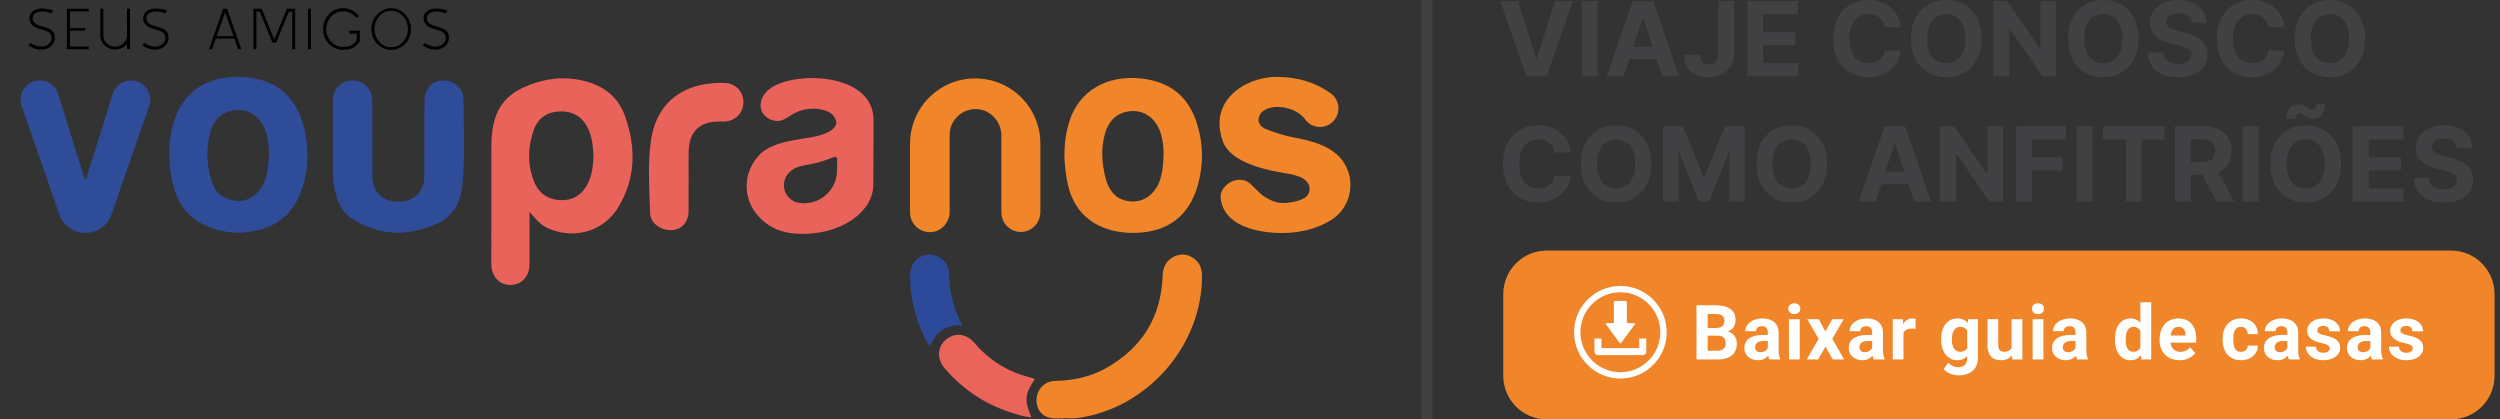
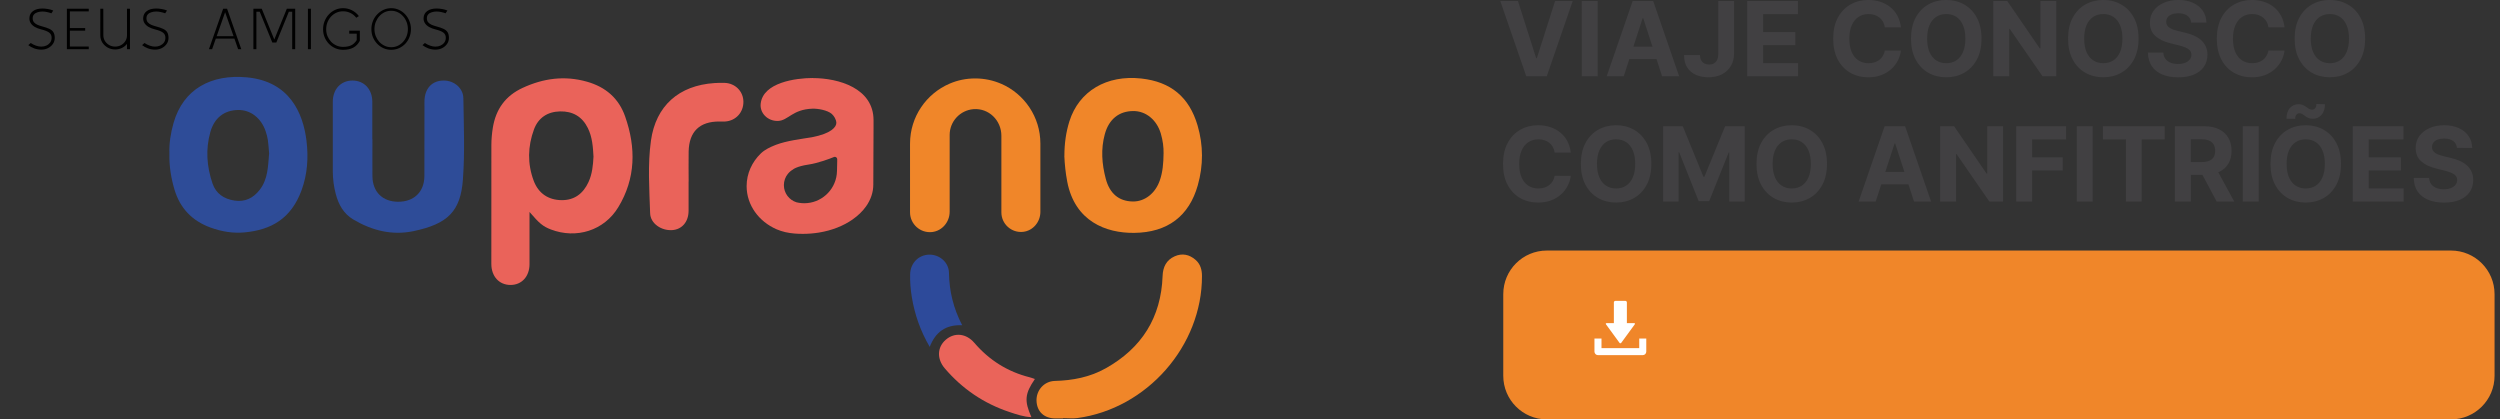
<svg xmlns="http://www.w3.org/2000/svg" version="1.1" x="0px" y="0px" width="459px" height="77px" viewBox="0 0 459 77" enable-background="new 0 0 459 77" xml:space="preserve">
  <rect x="0" y="0" width="459" height="77" fill="#333333" stroke="none" />
  <g id="Layer_1">
    <path fill="#414042" d="M278.697,0.182l3.34,10.499h0.128l3.347-10.499h3.239L283.986,14h-3.764l-4.771-13.818H278.697z    M293.335,0.182V14h-2.921V0.182H293.335z M298.121,14h-3.131l4.77-13.818h3.766L308.289,14h-3.131l-3.461-10.661h-0.108   L298.121,14z M297.925,8.568h7.396v2.281h-7.396V8.568z M315.484,0.182h2.888v9.635c0,0.891-0.2,1.664-0.601,2.321   c-0.396,0.657-0.946,1.163-1.652,1.518s-1.527,0.533-2.463,0.533c-0.832,0-1.588-0.146-2.268-0.438   c-0.675-0.297-1.209-0.747-1.605-1.35c-0.396-0.607-0.592-1.37-0.588-2.287h2.908c0.01,0.364,0.084,0.677,0.224,0.938   c0.144,0.256,0.34,0.454,0.587,0.593c0.252,0.135,0.549,0.203,0.891,0.203c0.359,0,0.663-0.077,0.91-0.229   c0.252-0.157,0.444-0.387,0.574-0.688s0.195-0.672,0.195-1.113V0.182z M320.788,14V0.182h9.312V2.59h-6.391v3.293h5.911v2.409   h-5.911v3.299h6.417V14H320.788z M349.011,5.02h-2.954c-0.055-0.382-0.164-0.722-0.332-1.019c-0.166-0.301-0.379-0.558-0.641-0.769   c-0.26-0.211-0.563-0.373-0.904-0.486c-0.337-0.112-0.703-0.168-1.099-0.168c-0.716,0-1.339,0.178-1.869,0.533   c-0.53,0.351-0.942,0.864-1.235,1.539c-0.293,0.67-0.438,1.484-0.438,2.442c0,0.985,0.146,1.813,0.438,2.483   c0.297,0.67,0.711,1.176,1.241,1.518c0.531,0.342,1.146,0.513,1.843,0.513c0.392,0,0.754-0.052,1.086-0.155   c0.338-0.104,0.637-0.254,0.897-0.452c0.261-0.203,0.478-0.448,0.647-0.735c0.176-0.288,0.298-0.616,0.365-0.985l2.954,0.014   c-0.075,0.634-0.267,1.246-0.573,1.835c-0.302,0.585-0.709,1.109-1.221,1.572c-0.509,0.459-1.115,0.823-1.822,1.093   c-0.701,0.265-1.496,0.398-2.381,0.398c-1.232,0-2.334-0.279-3.307-0.836c-0.967-0.558-1.732-1.365-2.294-2.422   c-0.558-1.057-0.837-2.337-0.837-3.839c0-1.507,0.283-2.789,0.85-3.846c0.567-1.057,1.336-1.862,2.309-2.416   c0.972-0.558,2.064-0.837,3.279-0.837c0.801,0,1.543,0.113,2.227,0.337c0.688,0.225,1.297,0.553,1.828,0.985   c0.531,0.427,0.963,0.951,1.296,1.572C348.701,3.508,348.917,4.219,349.011,5.02z M363.805,7.091c0,1.507-0.285,2.789-0.856,3.846   c-0.567,1.057-1.341,1.864-2.321,2.422c-0.977,0.553-2.074,0.83-3.293,0.83c-1.229,0-2.33-0.279-3.307-0.836   c-0.976-0.558-1.748-1.365-2.313-2.422c-0.567-1.057-0.851-2.337-0.851-3.839c0-1.507,0.283-2.789,0.851-3.846   c0.565-1.057,1.338-1.862,2.313-2.416c0.977-0.558,2.078-0.837,3.307-0.837c1.219,0,2.316,0.279,3.293,0.837   c0.98,0.553,1.754,1.358,2.321,2.416C363.52,4.302,363.805,5.584,363.805,7.091z M360.842,7.091c0-0.976-0.146-1.799-0.438-2.469   c-0.288-0.67-0.695-1.179-1.221-1.525c-0.527-0.347-1.144-0.52-1.85-0.52s-1.323,0.173-1.85,0.52   c-0.525,0.346-0.935,0.854-1.228,1.525c-0.288,0.67-0.432,1.493-0.432,2.469s0.144,1.799,0.432,2.47   c0.293,0.67,0.702,1.178,1.228,1.524c0.526,0.347,1.144,0.52,1.85,0.52s1.322-0.173,1.85-0.52c0.525-0.346,0.933-0.854,1.221-1.524   C360.695,8.89,360.842,8.067,360.842,7.091z M377.525,0.182V14h-2.522l-6.012-8.697h-0.101V14h-2.922V0.182h2.563l5.965,8.69h0.121   v-8.69H377.525z M392.639,7.091c0,1.507-0.285,2.789-0.856,3.846c-0.567,1.057-1.341,1.864-2.322,2.422   c-0.976,0.553-2.073,0.83-3.292,0.83c-1.229,0-2.33-0.279-3.307-0.836c-0.976-0.558-1.747-1.365-2.314-2.422   c-0.566-1.057-0.85-2.337-0.85-3.839c0-1.507,0.283-2.789,0.85-3.846c0.567-1.057,1.339-1.862,2.314-2.416   c0.977-0.558,2.078-0.837,3.307-0.837c1.219,0,2.316,0.279,3.292,0.837c0.981,0.553,1.755,1.358,2.322,2.416   C392.354,4.302,392.639,5.584,392.639,7.091z M389.676,7.091c0-0.976-0.146-1.799-0.438-2.469c-0.288-0.67-0.695-1.179-1.221-1.525   c-0.527-0.347-1.144-0.52-1.85-0.52s-1.322,0.173-1.85,0.52c-0.525,0.346-0.935,0.854-1.228,1.525   c-0.288,0.67-0.432,1.493-0.432,2.469s0.144,1.799,0.432,2.47c0.293,0.67,0.702,1.178,1.228,1.524   c0.527,0.347,1.144,0.52,1.85,0.52s1.322-0.173,1.85-0.52c0.525-0.346,0.933-0.854,1.221-1.524   C389.529,8.89,389.676,8.067,389.676,7.091z M402.299,4.156c-0.054-0.544-0.285-0.967-0.695-1.269   c-0.41-0.301-0.965-0.452-1.666-0.452c-0.478,0-0.879,0.067-1.209,0.202c-0.328,0.13-0.58,0.313-0.754,0.546   c-0.172,0.234-0.258,0.5-0.258,0.796c-0.009,0.248,0.043,0.463,0.156,0.648c0.116,0.184,0.275,0.344,0.479,0.479   c0.203,0.13,0.437,0.245,0.701,0.344c0.266,0.095,0.549,0.176,0.85,0.243l1.242,0.297c0.604,0.135,1.156,0.315,1.66,0.54   c0.504,0.225,0.94,0.501,1.31,0.83c0.368,0.328,0.653,0.715,0.856,1.161c0.206,0.445,0.313,0.956,0.317,1.531   c-0.005,0.846-0.222,1.579-0.647,2.2c-0.424,0.616-1.035,1.095-1.836,1.437c-0.796,0.337-1.757,0.506-2.881,0.506   c-1.115,0-2.087-0.171-2.915-0.513c-0.823-0.342-1.467-0.848-1.93-1.518c-0.459-0.675-0.699-1.509-0.722-2.503h2.826   c0.032,0.463,0.164,0.85,0.398,1.161c0.238,0.306,0.557,0.537,0.952,0.695c0.399,0.153,0.852,0.229,1.356,0.229   c0.494,0,0.924-0.072,1.289-0.216c0.367-0.144,0.653-0.344,0.856-0.6c0.202-0.256,0.303-0.551,0.303-0.884   c0-0.311-0.092-0.571-0.276-0.783c-0.18-0.211-0.445-0.392-0.797-0.54c-0.346-0.148-0.771-0.283-1.274-0.405l-1.505-0.378   c-1.166-0.283-2.084-0.726-2.76-1.329c-0.675-0.603-1.01-1.415-1.004-2.436c-0.006-0.837,0.217-1.568,0.668-2.193   c0.453-0.625,1.076-1.113,1.868-1.464c0.791-0.351,1.691-0.526,2.698-0.526c1.025,0,1.921,0.176,2.686,0.526   c0.77,0.351,1.367,0.839,1.795,1.464c0.428,0.625,0.647,1.349,0.662,2.172H402.299z M419.445,5.02h-2.955   c-0.055-0.382-0.165-0.722-0.331-1.019c-0.166-0.301-0.38-0.558-0.642-0.769c-0.261-0.211-0.562-0.373-0.903-0.486   c-0.337-0.112-0.704-0.168-1.101-0.168c-0.715,0-1.338,0.178-1.869,0.533c-0.53,0.351-0.941,0.864-1.234,1.539   c-0.292,0.67-0.438,1.484-0.438,2.442c0,0.985,0.146,1.813,0.438,2.483c0.297,0.67,0.711,1.176,1.242,1.518   s1.145,0.513,1.842,0.513c0.391,0,0.753-0.052,1.086-0.155c0.338-0.104,0.637-0.254,0.898-0.452   c0.26-0.203,0.476-0.448,0.646-0.735c0.176-0.288,0.297-0.616,0.365-0.985l2.955,0.014c-0.077,0.634-0.269,1.246-0.574,1.835   c-0.301,0.585-0.708,1.109-1.221,1.572c-0.508,0.459-1.115,0.823-1.822,1.093c-0.701,0.265-1.495,0.398-2.381,0.398   c-1.233,0-2.336-0.279-3.307-0.836c-0.968-0.558-1.731-1.365-2.293-2.422c-0.559-1.057-0.838-2.337-0.838-3.839   c0-1.507,0.283-2.789,0.85-3.846c0.567-1.057,1.336-1.862,2.309-2.416c0.971-0.558,2.064-0.837,3.279-0.837   c0.8,0,1.542,0.113,2.226,0.337c0.688,0.225,1.298,0.553,1.829,0.985c0.53,0.427,0.962,0.951,1.295,1.572   C419.134,3.508,419.35,4.219,419.445,5.02z M434.238,7.091c0,1.507-0.286,2.789-0.857,3.846c-0.566,1.057-1.34,1.864-2.321,2.422   c-0.976,0.553-2.073,0.83-3.293,0.83c-1.227,0-2.33-0.279-3.306-0.836c-0.976-0.558-1.747-1.365-2.313-2.422   c-0.567-1.057-0.851-2.337-0.851-3.839c0-1.507,0.283-2.789,0.851-3.846c0.566-1.057,1.338-1.862,2.313-2.416   c0.976-0.558,2.079-0.837,3.306-0.837c1.22,0,2.317,0.279,3.293,0.837c0.981,0.553,1.755,1.358,2.321,2.416   C433.952,4.302,434.238,5.584,434.238,7.091z M431.276,7.091c0-0.976-0.146-1.799-0.439-2.469c-0.287-0.67-0.695-1.179-1.221-1.525   c-0.526-0.347-1.143-0.52-1.85-0.52c-0.706,0-1.321,0.173-1.848,0.52c-0.527,0.346-0.936,0.854-1.228,1.525   c-0.288,0.67-0.433,1.493-0.433,2.469s0.145,1.799,0.433,2.47c0.292,0.67,0.7,1.178,1.228,1.524c0.526,0.347,1.142,0.52,1.848,0.52   c0.707,0,1.323-0.173,1.85-0.52c0.525-0.346,0.934-0.854,1.221-1.524C431.13,8.89,431.276,8.067,431.276,7.091z M288.393,28.02   h-2.955c-0.054-0.382-0.164-0.722-0.33-1.019c-0.166-0.301-0.381-0.558-0.642-0.769s-0.562-0.373-0.903-0.486   c-0.338-0.112-0.705-0.168-1.101-0.168c-0.715,0-1.338,0.178-1.869,0.533c-0.53,0.351-0.942,0.863-1.233,1.538   c-0.293,0.67-0.439,1.484-0.439,2.442c0,0.985,0.146,1.813,0.439,2.483c0.297,0.67,0.709,1.176,1.24,1.518s1.146,0.513,1.842,0.513   c0.392,0,0.754-0.052,1.086-0.155c0.339-0.104,0.638-0.254,0.898-0.452c0.262-0.203,0.477-0.448,0.648-0.735   c0.175-0.288,0.296-0.616,0.363-0.985l2.955,0.014c-0.076,0.634-0.268,1.246-0.572,1.835c-0.303,0.585-0.709,1.109-1.223,1.572   c-0.508,0.459-1.115,0.823-1.82,1.093c-0.702,0.265-1.496,0.398-2.383,0.398c-1.232,0-2.334-0.279-3.306-0.836   c-0.967-0.558-1.731-1.365-2.294-2.422c-0.559-1.057-0.837-2.337-0.837-3.839c0-1.507,0.283-2.789,0.851-3.846   c0.566-1.057,1.336-1.862,2.308-2.416c0.971-0.558,2.063-0.837,3.278-0.837c0.801,0,1.543,0.113,2.227,0.337   c0.689,0.225,1.298,0.553,1.829,0.985c0.53,0.427,0.963,0.951,1.295,1.572C288.083,26.508,288.299,27.219,288.393,28.02z    M303.186,30.091c0,1.507-0.285,2.789-0.856,3.846c-0.565,1.057-1.34,1.864-2.321,2.422c-0.976,0.553-2.072,0.83-3.292,0.83   c-1.228,0-2.33-0.279-3.306-0.836c-0.977-0.558-1.748-1.365-2.314-2.422s-0.851-2.337-0.851-3.839c0-1.507,0.284-2.789,0.851-3.846   s1.338-1.862,2.314-2.416c0.976-0.558,2.078-0.837,3.306-0.837c1.22,0,2.316,0.279,3.292,0.837   c0.981,0.553,1.756,1.358,2.321,2.416C302.9,27.302,303.186,28.584,303.186,30.091z M300.225,30.091   c0-0.976-0.146-1.799-0.438-2.469c-0.288-0.67-0.695-1.179-1.222-1.525c-0.526-0.347-1.143-0.52-1.849-0.52   s-1.323,0.173-1.849,0.52c-0.526,0.346-0.936,0.854-1.229,1.525c-0.287,0.67-0.432,1.493-0.432,2.469s0.145,1.799,0.432,2.47   c0.293,0.67,0.702,1.178,1.229,1.524c0.525,0.347,1.143,0.52,1.849,0.52s1.322-0.173,1.849-0.52   c0.526-0.346,0.934-0.854,1.222-1.524C300.078,31.89,300.225,31.067,300.225,30.091z M305.35,23.182h3.604l3.806,9.284h0.162   l3.806-9.284h3.603V37h-2.834v-8.994h-0.114l-3.576,8.927h-1.93l-3.576-8.96h-0.115V37h-2.834V23.182z M335.434,30.091   c0,1.507-0.285,2.789-0.856,3.846c-0.566,1.057-1.341,1.864-2.321,2.422c-0.977,0.553-2.072,0.83-3.292,0.83   c-1.228,0-2.33-0.279-3.306-0.836c-0.977-0.558-1.748-1.365-2.315-2.422c-0.565-1.057-0.85-2.337-0.85-3.839   c0-1.507,0.284-2.789,0.85-3.846c0.567-1.057,1.339-1.862,2.315-2.416c0.976-0.558,2.078-0.837,3.306-0.837   c1.22,0,2.315,0.279,3.292,0.837c0.98,0.553,1.755,1.358,2.321,2.416C335.148,27.302,335.434,28.584,335.434,30.091z    M332.473,30.091c0-0.976-0.146-1.799-0.438-2.469c-0.288-0.67-0.695-1.179-1.222-1.525c-0.526-0.347-1.143-0.52-1.849-0.52   s-1.323,0.173-1.849,0.52c-0.526,0.346-0.936,0.854-1.229,1.525c-0.287,0.67-0.432,1.493-0.432,2.469s0.145,1.799,0.432,2.47   c0.293,0.67,0.702,1.178,1.229,1.524c0.525,0.347,1.143,0.52,1.849,0.52s1.322-0.173,1.849-0.52   c0.526-0.346,0.934-0.854,1.222-1.524C332.326,31.89,332.473,31.067,332.473,30.091z M344.378,37h-3.131l4.771-13.818h3.765   L354.546,37h-3.131l-3.461-10.661h-0.108L344.378,37z M344.182,31.568h7.396v2.281h-7.396V31.568z M367.768,23.182V37h-2.524   l-6.011-8.697h-0.103V37h-2.921V23.182h2.564l5.963,8.69h0.123v-8.69H367.768z M370.18,37V23.182h9.15v2.409h-6.229v3.292h5.621   v2.409h-5.621V37H370.18z M384.216,23.182V37h-2.921V23.182H384.216z M386.094,25.591v-2.409h11.348v2.409h-4.229V37h-2.888V25.591   H386.094z M399.311,37V23.182h5.453c1.043,0,1.934,0.187,2.672,0.56c0.741,0.369,1.307,0.893,1.692,1.572   c0.392,0.675,0.587,1.469,0.587,2.382c0,0.917-0.197,1.707-0.593,2.368c-0.396,0.657-0.97,1.161-1.722,1.511   c-0.746,0.351-1.65,0.526-2.711,0.526h-3.65v-2.348h3.178c0.557,0,1.021-0.076,1.389-0.229c0.369-0.153,0.645-0.382,0.824-0.688   c0.185-0.306,0.276-0.686,0.276-1.14c0-0.459-0.092-0.846-0.276-1.161c-0.18-0.315-0.457-0.553-0.83-0.715   c-0.369-0.167-0.834-0.25-1.396-0.25h-1.971V37H399.311z M406.773,30.711L410.208,37h-3.226l-3.359-6.289H406.773z M414.702,23.182   V37h-2.923V23.182H414.702z M429.803,30.091c0,1.507-0.285,2.789-0.855,3.846c-0.567,1.057-1.341,1.864-2.321,2.422   c-0.977,0.553-2.074,0.83-3.293,0.83c-1.228,0-2.33-0.279-3.306-0.836c-0.977-0.558-1.748-1.365-2.314-2.422   s-0.852-2.337-0.852-3.839c0-1.507,0.285-2.789,0.852-3.846s1.338-1.862,2.314-2.416c0.976-0.558,2.078-0.837,3.306-0.837   c1.219,0,2.316,0.279,3.293,0.837c0.98,0.553,1.754,1.358,2.321,2.416C429.518,27.302,429.803,28.584,429.803,30.091z    M426.841,30.091c0-0.976-0.146-1.799-0.438-2.469c-0.288-0.67-0.695-1.179-1.222-1.525c-0.526-0.347-1.143-0.52-1.849-0.52   s-1.323,0.173-1.849,0.52c-0.526,0.346-0.936,0.854-1.229,1.525c-0.288,0.67-0.432,1.493-0.432,2.469s0.144,1.799,0.432,2.47   c0.293,0.67,0.702,1.178,1.229,1.524c0.525,0.347,1.143,0.52,1.849,0.52s1.322-0.173,1.849-0.52   c0.526-0.346,0.934-0.854,1.222-1.524C426.695,31.89,426.841,31.067,426.841,30.091z M421.396,21.819l-1.591-0.02   c0-0.859,0.211-1.519,0.633-1.977c0.424-0.459,0.943-0.69,1.56-0.695c0.314,0,0.585,0.052,0.81,0.155   c0.226,0.099,0.43,0.216,0.614,0.351s0.359,0.254,0.526,0.357c0.166,0.099,0.346,0.148,0.54,0.148   c0.261-0.004,0.458-0.101,0.593-0.29c0.14-0.193,0.21-0.445,0.21-0.756l1.572,0.047c-0.01,0.85-0.226,1.507-0.648,1.97   c-0.423,0.459-0.939,0.69-1.552,0.695c-0.333,0.005-0.614-0.045-0.843-0.148c-0.226-0.104-0.424-0.221-0.595-0.351   c-0.171-0.135-0.337-0.254-0.499-0.358c-0.161-0.103-0.344-0.155-0.547-0.155c-0.233,0-0.423,0.092-0.566,0.276   C421.468,21.254,421.396,21.504,421.396,21.819z M431.968,37V23.182h9.312v2.409h-6.391v3.292h5.911v2.409h-5.911v3.299h6.417V37   H431.968z M451.097,27.156c-0.053-0.544-0.285-0.967-0.693-1.269c-0.41-0.301-0.965-0.452-1.667-0.452   c-0.478,0-0.879,0.067-1.208,0.202c-0.328,0.13-0.58,0.313-0.755,0.546c-0.172,0.234-0.258,0.5-0.258,0.796   c-0.009,0.248,0.043,0.463,0.155,0.648c0.117,0.184,0.277,0.344,0.479,0.479c0.202,0.13,0.437,0.245,0.701,0.344   c0.266,0.095,0.55,0.176,0.851,0.243l1.242,0.297c0.602,0.135,1.155,0.315,1.66,0.54c0.503,0.225,0.939,0.501,1.308,0.83   c0.369,0.329,0.655,0.715,0.856,1.161c0.207,0.445,0.313,0.956,0.317,1.531c-0.004,0.846-0.22,1.579-0.646,2.2   c-0.424,0.616-1.035,1.095-1.835,1.437c-0.798,0.337-1.758,0.506-2.883,0.506c-1.114,0-2.087-0.171-2.914-0.513   c-0.822-0.342-1.467-0.848-1.93-1.518c-0.459-0.675-0.699-1.509-0.722-2.503h2.827c0.031,0.463,0.164,0.85,0.397,1.161   c0.239,0.306,0.556,0.537,0.952,0.695c0.4,0.153,0.852,0.229,1.356,0.229c0.494,0,0.924-0.072,1.287-0.216   c0.369-0.144,0.655-0.344,0.857-0.6c0.203-0.256,0.304-0.551,0.304-0.884c0-0.311-0.092-0.571-0.276-0.783   c-0.181-0.211-0.445-0.392-0.796-0.54c-0.347-0.148-0.771-0.283-1.275-0.405l-1.505-0.378c-1.165-0.283-2.085-0.726-2.759-1.329   c-0.676-0.603-1.011-1.415-1.007-2.436c-0.004-0.837,0.22-1.568,0.669-2.193c0.454-0.625,1.077-1.113,1.868-1.464   c0.792-0.351,1.692-0.526,2.699-0.526c1.026,0,1.921,0.176,2.687,0.526c0.769,0.351,1.366,0.839,1.794,1.464   c0.428,0.625,0.647,1.349,0.662,2.172H451.097z" />
-     <rect x="261" fill="#414042" width="2" height="77" />
    <path fill="#F08629" d="M284,46h166c4.418,0,8,3.582,8,8v15c0,4.418-3.582,8-8,8H284c-4.418,0-8-3.582-8-8V54   C276,49.582,279.582,46,284,46z" />
-     <path fill="#FFFFFF" d="M315.375,61.632h-2.557l-0.014-1.408h2.146c0.379,0,0.688-0.048,0.93-0.144   c0.242-0.1,0.422-0.244,0.54-0.431c0.123-0.191,0.185-0.424,0.185-0.697c0-0.31-0.06-0.561-0.178-0.752   c-0.113-0.191-0.294-0.331-0.539-0.417c-0.242-0.086-0.555-0.13-0.938-0.13h-1.422V66h-2.051v-9.953h3.473   c0.578,0,1.096,0.055,1.552,0.164c0.46,0.109,0.851,0.275,1.169,0.499c0.319,0.224,0.563,0.506,0.73,0.848   c0.17,0.337,0.254,0.738,0.254,1.203c0,0.41-0.094,0.788-0.28,1.135c-0.183,0.347-0.472,0.629-0.868,0.848   c-0.392,0.219-0.904,0.339-1.537,0.362L315.375,61.632z M315.286,66h-3.028l0.801-1.6h2.228c0.36,0,0.653-0.057,0.882-0.171   c0.229-0.118,0.396-0.278,0.506-0.479s0.164-0.431,0.164-0.69c0-0.291-0.05-0.545-0.15-0.759c-0.096-0.214-0.25-0.378-0.465-0.492   c-0.214-0.118-0.496-0.178-0.848-0.178H313.4l0.013-1.408h2.461l0.472,0.554c0.606-0.01,1.094,0.098,1.463,0.321   c0.373,0.219,0.646,0.503,0.813,0.854c0.173,0.352,0.26,0.727,0.26,1.128c0,0.638-0.139,1.176-0.417,1.613   c-0.277,0.433-0.686,0.759-1.224,0.978C316.708,65.891,316.057,66,315.286,66z M324.568,64.332v-3.295   c0-0.236-0.039-0.439-0.115-0.608c-0.077-0.173-0.198-0.308-0.362-0.403c-0.159-0.096-0.366-0.144-0.622-0.144   c-0.219,0-0.408,0.038-0.568,0.116c-0.158,0.072-0.281,0.18-0.368,0.321c-0.087,0.137-0.13,0.298-0.13,0.485h-1.969   c0-0.314,0.072-0.613,0.219-0.896c0.146-0.282,0.357-0.53,0.636-0.745c0.278-0.219,0.608-0.39,0.991-0.513   c0.388-0.123,0.82-0.185,1.299-0.185c0.574,0,1.085,0.096,1.531,0.287c0.447,0.191,0.798,0.479,1.053,0.861   c0.26,0.383,0.39,0.861,0.39,1.436v3.165c0,0.405,0.025,0.738,0.075,0.998c0.05,0.255,0.123,0.479,0.219,0.67V66h-1.99   c-0.095-0.201-0.168-0.451-0.217-0.752C324.592,64.943,324.568,64.637,324.568,64.332z M324.829,61.495l0.014,1.114h-1.101   c-0.26,0-0.485,0.029-0.678,0.089c-0.19,0.06-0.348,0.144-0.471,0.253c-0.123,0.105-0.215,0.229-0.273,0.369   c-0.055,0.141-0.082,0.297-0.082,0.465s0.039,0.321,0.115,0.458c0.078,0.132,0.189,0.237,0.336,0.314   c0.146,0.073,0.316,0.109,0.513,0.109c0.296,0,0.554-0.06,0.772-0.178s0.387-0.265,0.506-0.438   c0.123-0.173,0.187-0.337,0.191-0.492l0.52,0.834c-0.073,0.187-0.174,0.38-0.301,0.581c-0.123,0.201-0.281,0.39-0.472,0.567   c-0.192,0.173-0.422,0.317-0.69,0.431c-0.269,0.109-0.588,0.164-0.957,0.164c-0.47,0-0.896-0.094-1.278-0.28   c-0.378-0.191-0.679-0.454-0.902-0.786c-0.219-0.338-0.327-0.721-0.327-1.148c0-0.387,0.071-0.731,0.217-1.032   c0.146-0.301,0.36-0.554,0.644-0.759c0.287-0.209,0.646-0.367,1.073-0.472c0.429-0.109,0.925-0.164,1.49-0.164H324.829z    M330.427,58.604V66h-1.975v-7.396H330.427z M328.329,56.676c0-0.287,0.101-0.523,0.3-0.711c0.201-0.188,0.471-0.28,0.807-0.28   c0.334,0,0.6,0.093,0.801,0.28c0.205,0.188,0.308,0.424,0.308,0.711s-0.103,0.523-0.308,0.711c-0.201,0.188-0.467,0.28-0.801,0.28   c-0.336,0-0.605-0.093-0.807-0.28C328.43,57.199,328.329,56.963,328.329,56.676z M333.92,58.604l1.225,2.249l1.258-2.249h2.098   l-2.091,3.616l2.187,3.78h-2.104l-1.333-2.379L333.825,66h-2.106l2.188-3.78l-2.093-3.616H333.92z M343.73,64.332v-3.295   c0-0.236-0.039-0.439-0.117-0.608c-0.077-0.173-0.198-0.308-0.362-0.403c-0.159-0.096-0.367-0.144-0.622-0.144   c-0.219,0-0.408,0.038-0.566,0.116c-0.16,0.072-0.283,0.18-0.371,0.321c-0.086,0.137-0.129,0.298-0.129,0.485h-1.969   c0-0.314,0.073-0.613,0.219-0.896s0.357-0.53,0.636-0.745c0.278-0.219,0.608-0.39,0.991-0.513c0.388-0.123,0.82-0.185,1.299-0.185   c0.574,0,1.085,0.096,1.531,0.287s0.797,0.479,1.053,0.861c0.26,0.383,0.39,0.861,0.39,1.436v3.165   c0,0.405,0.024,0.738,0.075,0.998c0.05,0.255,0.123,0.479,0.219,0.67V66h-1.988c-0.097-0.201-0.17-0.451-0.22-0.752   C343.752,64.943,343.73,64.637,343.73,64.332z M343.989,61.495l0.014,1.114h-1.101c-0.26,0-0.485,0.029-0.676,0.089   c-0.192,0.06-0.35,0.144-0.473,0.253c-0.123,0.105-0.214,0.229-0.273,0.369c-0.055,0.141-0.082,0.297-0.082,0.465   s0.039,0.321,0.117,0.458c0.076,0.132,0.188,0.237,0.334,0.314c0.146,0.073,0.316,0.109,0.512,0.109   c0.298,0,0.555-0.06,0.773-0.178s0.387-0.265,0.506-0.438c0.123-0.173,0.188-0.337,0.191-0.492l0.52,0.834   c-0.072,0.187-0.174,0.38-0.301,0.581c-0.123,0.201-0.279,0.39-0.472,0.567c-0.19,0.173-0.421,0.317-0.69,0.431   c-0.269,0.109-0.588,0.164-0.957,0.164c-0.47,0-0.896-0.094-1.279-0.28c-0.377-0.191-0.678-0.454-0.901-0.786   c-0.219-0.338-0.328-0.721-0.328-1.148c0-0.387,0.073-0.731,0.22-1.032c0.145-0.301,0.359-0.554,0.642-0.759   c0.286-0.209,0.646-0.367,1.073-0.472c0.429-0.109,0.926-0.164,1.49-0.164H343.989z M349.479,60.217V66h-1.969v-7.396h1.852   L349.479,60.217z M351.707,58.556l-0.034,1.825c-0.096-0.014-0.212-0.025-0.349-0.034c-0.133-0.014-0.254-0.021-0.362-0.021   c-0.278,0-0.521,0.037-0.726,0.109c-0.199,0.068-0.368,0.171-0.506,0.308c-0.131,0.137-0.231,0.304-0.301,0.499   c-0.063,0.195-0.1,0.42-0.109,0.67l-0.396-0.123c0-0.479,0.048-0.918,0.144-1.319c0.096-0.405,0.234-0.759,0.416-1.06   c0.188-0.301,0.416-0.533,0.685-0.697s0.576-0.246,0.923-0.246c0.109,0,0.221,0.01,0.335,0.027   C351.54,58.508,351.634,58.528,351.707,58.556z M361.365,58.604h1.785v7.15c0,0.674-0.151,1.246-0.452,1.716   c-0.296,0.474-0.712,0.831-1.244,1.073c-0.533,0.246-1.153,0.369-1.858,0.369c-0.311,0-0.639-0.041-0.984-0.123   c-0.342-0.082-0.67-0.209-0.985-0.383c-0.31-0.174-0.569-0.393-0.778-0.656l0.867-1.162c0.229,0.264,0.492,0.469,0.793,0.615   c0.301,0.15,0.633,0.226,0.998,0.226c0.355,0,0.656-0.065,0.902-0.198c0.246-0.127,0.436-0.316,0.568-0.567   c0.131-0.246,0.197-0.544,0.197-0.896v-5.455L361.365,58.604z M356.389,62.391v-0.144c0-0.565,0.068-1.077,0.205-1.538   c0.141-0.465,0.34-0.863,0.596-1.196c0.259-0.333,0.574-0.591,0.942-0.772c0.369-0.182,0.786-0.273,1.251-0.273   c0.492,0,0.905,0.092,1.237,0.273c0.333,0.182,0.606,0.441,0.821,0.779c0.213,0.332,0.379,0.727,0.498,1.183   c0.123,0.451,0.219,0.946,0.287,1.483V62.5c-0.068,0.516-0.17,0.994-0.308,1.436c-0.137,0.441-0.317,0.83-0.54,1.162   c-0.223,0.328-0.501,0.584-0.834,0.766c-0.328,0.182-0.72,0.273-1.176,0.273c-0.455,0-0.868-0.094-1.237-0.28   c-0.364-0.187-0.677-0.448-0.937-0.786s-0.461-0.734-0.602-1.189C356.457,63.426,356.389,62.928,356.389,62.391z M358.357,62.247   v0.144c0,0.305,0.029,0.59,0.088,0.854c0.061,0.265,0.152,0.499,0.275,0.704c0.127,0.201,0.284,0.357,0.471,0.472   c0.191,0.109,0.418,0.164,0.677,0.164c0.36,0,0.653-0.075,0.882-0.226c0.229-0.154,0.398-0.367,0.514-0.636   c0.113-0.269,0.18-0.579,0.197-0.93v-0.896c-0.009-0.287-0.048-0.545-0.115-0.772c-0.068-0.232-0.164-0.431-0.287-0.595   s-0.283-0.291-0.479-0.383s-0.429-0.137-0.697-0.137c-0.26,0-0.485,0.059-0.677,0.178c-0.188,0.113-0.344,0.271-0.471,0.472   c-0.123,0.2-0.217,0.438-0.281,0.711C358.391,61.641,358.357,61.933,358.357,62.247z M369.336,64.229v-5.626h1.969V66h-1.853   L369.336,64.229z M369.555,62.712l0.581-0.014c0,0.492-0.057,0.95-0.171,1.374c-0.113,0.42-0.285,0.783-0.513,1.094   c-0.228,0.305-0.515,0.545-0.861,0.718c-0.347,0.169-0.754,0.253-1.224,0.253c-0.36,0-0.693-0.051-0.998-0.15   c-0.301-0.105-0.561-0.267-0.779-0.485c-0.214-0.224-0.383-0.509-0.506-0.854c-0.119-0.352-0.178-0.772-0.178-1.265v-4.778h1.969   v4.792c0,0.219,0.025,0.403,0.075,0.554c0.055,0.15,0.13,0.273,0.226,0.369s0.207,0.164,0.335,0.205   c0.132,0.041,0.278,0.062,0.438,0.062c0.405,0,0.725-0.082,0.956-0.246c0.238-0.164,0.404-0.388,0.5-0.67   C369.504,63.382,369.555,63.063,369.555,62.712z M375.167,58.604V66h-1.976v-7.396H375.167z M373.068,56.676   c0-0.287,0.1-0.523,0.301-0.711c0.199-0.188,0.469-0.28,0.806-0.28c0.333,0,0.601,0.093,0.8,0.28   c0.205,0.188,0.309,0.424,0.309,0.711s-0.104,0.523-0.309,0.711c-0.199,0.188-0.467,0.28-0.8,0.28c-0.337,0-0.606-0.093-0.806-0.28   C373.168,57.199,373.068,56.963,373.068,56.676z M381.066,64.332v-3.295c0-0.236-0.039-0.439-0.116-0.608   c-0.078-0.173-0.199-0.308-0.363-0.403c-0.159-0.096-0.366-0.144-0.622-0.144c-0.219,0-0.408,0.038-0.566,0.116   c-0.16,0.072-0.283,0.18-0.369,0.321c-0.088,0.137-0.131,0.298-0.131,0.485h-1.969c0-0.314,0.073-0.613,0.219-0.896   c0.146-0.282,0.358-0.53,0.637-0.745c0.277-0.219,0.607-0.39,0.99-0.513c0.388-0.123,0.82-0.185,1.3-0.185   c0.573,0,1.084,0.096,1.53,0.287s0.797,0.479,1.054,0.861c0.259,0.383,0.389,0.861,0.389,1.436v3.165   c0,0.405,0.025,0.738,0.075,0.998c0.051,0.255,0.123,0.479,0.219,0.67V66h-1.988c-0.097-0.201-0.17-0.451-0.22-0.752   C381.089,64.943,381.066,64.637,381.066,64.332z M381.326,61.495l0.013,1.114h-1.1c-0.261,0-0.486,0.029-0.677,0.089   c-0.192,0.06-0.35,0.144-0.473,0.253c-0.123,0.105-0.214,0.229-0.273,0.369c-0.055,0.141-0.082,0.297-0.082,0.465   s0.039,0.321,0.117,0.458c0.076,0.132,0.188,0.237,0.334,0.314c0.146,0.073,0.317,0.109,0.514,0.109   c0.296,0,0.553-0.06,0.771-0.178s0.387-0.265,0.506-0.438c0.123-0.173,0.188-0.337,0.191-0.492l0.52,0.834   c-0.072,0.187-0.172,0.38-0.301,0.581c-0.123,0.201-0.279,0.39-0.472,0.567c-0.19,0.173-0.421,0.317-0.69,0.431   c-0.269,0.109-0.588,0.164-0.957,0.164c-0.469,0-0.896-0.094-1.277-0.28c-0.379-0.191-0.68-0.454-0.903-0.786   c-0.218-0.338-0.328-0.721-0.328-1.148c0-0.387,0.073-0.731,0.22-1.032c0.146-0.301,0.359-0.554,0.642-0.759   c0.288-0.209,0.646-0.367,1.073-0.472c0.429-0.109,0.926-0.164,1.49-0.164H381.326z M392.98,64.387V55.5h1.982V66h-1.783   L392.98,64.387z M388.305,62.391v-0.144c0-0.565,0.063-1.077,0.191-1.538c0.127-0.465,0.314-0.863,0.561-1.196   s0.549-0.591,0.909-0.772s0.771-0.273,1.229-0.273c0.434,0,0.812,0.092,1.136,0.273c0.328,0.182,0.606,0.441,0.834,0.779   c0.231,0.332,0.419,0.727,0.56,1.183c0.143,0.451,0.244,0.946,0.309,1.483V62.5c-0.064,0.516-0.166,0.994-0.309,1.436   c-0.141,0.441-0.328,0.83-0.56,1.162c-0.228,0.328-0.506,0.584-0.834,0.766s-0.711,0.273-1.149,0.273   c-0.459,0-0.869-0.094-1.229-0.28c-0.356-0.187-0.656-0.448-0.902-0.786c-0.241-0.338-0.427-0.734-0.554-1.189   C388.368,63.426,388.305,62.928,388.305,62.391z M390.273,62.247v0.144c0,0.305,0.022,0.59,0.068,0.854   c0.051,0.265,0.129,0.499,0.239,0.704c0.114,0.201,0.26,0.357,0.437,0.472c0.184,0.109,0.404,0.164,0.664,0.164   c0.338,0,0.615-0.075,0.834-0.226c0.219-0.154,0.385-0.367,0.498-0.636c0.119-0.269,0.188-0.579,0.207-0.93v-0.896   c-0.015-0.287-0.056-0.545-0.125-0.772c-0.063-0.232-0.158-0.431-0.287-0.595c-0.123-0.164-0.277-0.291-0.463-0.383   c-0.184-0.092-0.4-0.137-0.65-0.137c-0.256,0-0.475,0.059-0.656,0.178c-0.182,0.113-0.331,0.271-0.443,0.472   c-0.111,0.2-0.193,0.438-0.248,0.711C390.298,61.641,390.273,61.933,390.273,62.247z M400.186,66.137   c-0.574,0-1.09-0.092-1.545-0.273c-0.457-0.188-0.844-0.444-1.162-0.772c-0.314-0.328-0.557-0.708-0.726-1.142   c-0.168-0.438-0.252-0.902-0.252-1.395v-0.273c0-0.561,0.079-1.073,0.239-1.538c0.158-0.465,0.387-0.868,0.683-1.21   c0.302-0.342,0.666-0.604,1.095-0.786c0.428-0.187,0.912-0.28,1.448-0.28c0.524,0,0.989,0.086,1.396,0.26   c0.404,0.174,0.744,0.42,1.018,0.738c0.278,0.318,0.488,0.701,0.629,1.148c0.143,0.441,0.213,0.934,0.213,1.477v0.82h-5.88v-1.313   h3.945v-0.15c0-0.273-0.05-0.518-0.151-0.731c-0.095-0.219-0.24-0.392-0.437-0.52s-0.447-0.191-0.753-0.191   c-0.26,0-0.482,0.058-0.67,0.171c-0.187,0.113-0.34,0.273-0.457,0.479c-0.114,0.205-0.201,0.447-0.26,0.725   c-0.056,0.273-0.082,0.574-0.082,0.902v0.273c0,0.297,0.041,0.57,0.123,0.82c0.086,0.25,0.207,0.467,0.361,0.649   c0.16,0.183,0.352,0.323,0.575,0.424c0.228,0.101,0.485,0.15,0.772,0.15c0.355,0,0.686-0.068,0.99-0.205   c0.311-0.142,0.577-0.353,0.801-0.636l0.957,1.039c-0.156,0.223-0.367,0.438-0.637,0.643c-0.264,0.205-0.583,0.373-0.957,0.506   C401.09,66.072,400.664,66.137,400.186,66.137z M411.443,64.599c0.242,0,0.455-0.046,0.643-0.137   c0.188-0.096,0.333-0.228,0.438-0.396c0.109-0.173,0.166-0.376,0.17-0.608h1.854c-0.005,0.52-0.145,0.982-0.417,1.388   c-0.274,0.401-0.64,0.718-1.101,0.95c-0.461,0.229-0.975,0.342-1.545,0.342c-0.574,0-1.075-0.096-1.504-0.287   c-0.424-0.191-0.777-0.455-1.06-0.793c-0.282-0.342-0.495-0.738-0.636-1.189c-0.141-0.455-0.212-0.943-0.212-1.463v-0.198   c0-0.524,0.071-1.012,0.212-1.463c0.141-0.456,0.354-0.853,0.636-1.189c0.282-0.342,0.636-0.608,1.06-0.8s0.92-0.287,1.49-0.287   c0.606,0,1.137,0.116,1.592,0.349c0.461,0.232,0.821,0.565,1.082,0.998c0.264,0.429,0.397,0.937,0.402,1.524h-1.854   c-0.004-0.246-0.057-0.469-0.156-0.67c-0.096-0.201-0.237-0.359-0.424-0.479c-0.182-0.123-0.408-0.185-0.678-0.185   c-0.287,0-0.521,0.062-0.703,0.185c-0.183,0.119-0.323,0.283-0.424,0.492c-0.101,0.205-0.17,0.439-0.211,0.704   c-0.037,0.26-0.056,0.533-0.056,0.82v0.198c0,0.287,0.019,0.563,0.056,0.827c0.035,0.265,0.104,0.499,0.204,0.704   c0.105,0.205,0.248,0.367,0.431,0.485S411.152,64.599,411.443,64.599z M419.961,64.332v-3.295c0-0.236-0.039-0.439-0.117-0.608   c-0.076-0.173-0.197-0.308-0.361-0.403c-0.159-0.096-0.367-0.144-0.623-0.144c-0.219,0-0.407,0.038-0.566,0.116   c-0.16,0.072-0.283,0.18-0.369,0.321c-0.087,0.137-0.13,0.298-0.13,0.485h-1.969c0-0.314,0.073-0.613,0.219-0.896   s0.356-0.53,0.636-0.745c0.277-0.219,0.608-0.39,0.991-0.513c0.388-0.123,0.82-0.185,1.298-0.185c0.575,0,1.086,0.096,1.532,0.287   s0.797,0.479,1.052,0.861c0.261,0.383,0.391,0.861,0.391,1.436v3.165c0,0.405,0.024,0.738,0.074,0.998   c0.051,0.255,0.123,0.479,0.22,0.67V66h-1.989c-0.096-0.201-0.169-0.451-0.219-0.752C419.982,64.943,419.961,64.637,419.961,64.332   z M420.221,61.495l0.014,1.114h-1.102c-0.259,0-0.484,0.029-0.676,0.089s-0.35,0.144-0.473,0.253   c-0.123,0.105-0.213,0.229-0.272,0.369c-0.055,0.141-0.082,0.297-0.082,0.465s0.038,0.321,0.116,0.458   c0.077,0.132,0.189,0.237,0.335,0.314c0.146,0.073,0.315,0.109,0.512,0.109c0.298,0,0.554-0.06,0.773-0.178   c0.219-0.118,0.387-0.265,0.506-0.438c0.123-0.173,0.187-0.337,0.19-0.492l0.521,0.834c-0.073,0.187-0.173,0.38-0.301,0.581   c-0.123,0.201-0.28,0.39-0.472,0.567c-0.191,0.173-0.422,0.317-0.69,0.431c-0.269,0.109-0.588,0.164-0.957,0.164   c-0.47,0-0.896-0.094-1.279-0.28c-0.378-0.191-0.679-0.454-0.901-0.786c-0.219-0.338-0.328-0.721-0.328-1.148   c0-0.387,0.072-0.731,0.219-1.032s0.359-0.554,0.643-0.759c0.286-0.209,0.645-0.367,1.073-0.472   c0.429-0.109,0.925-0.164,1.49-0.164H420.221z M427.74,63.956c0-0.142-0.041-0.269-0.123-0.383s-0.235-0.219-0.458-0.314   c-0.219-0.101-0.536-0.191-0.951-0.273c-0.373-0.082-0.722-0.185-1.046-0.308c-0.319-0.127-0.597-0.28-0.833-0.458   c-0.233-0.178-0.415-0.388-0.547-0.629c-0.133-0.246-0.199-0.526-0.199-0.841c0-0.311,0.066-0.602,0.199-0.875   c0.136-0.273,0.33-0.516,0.581-0.725c0.255-0.215,0.564-0.381,0.929-0.499c0.37-0.123,0.784-0.185,1.245-0.185   c0.642,0,1.194,0.103,1.654,0.308c0.465,0.205,0.819,0.487,1.065,0.848c0.251,0.355,0.376,0.761,0.376,1.217h-1.969   c0-0.191-0.041-0.362-0.123-0.513c-0.077-0.154-0.2-0.275-0.369-0.362c-0.164-0.091-0.378-0.137-0.642-0.137   c-0.22,0-0.408,0.038-0.568,0.116c-0.159,0.072-0.282,0.174-0.369,0.301c-0.082,0.123-0.123,0.26-0.123,0.41   c0,0.113,0.023,0.217,0.068,0.308c0.051,0.087,0.13,0.167,0.24,0.239c0.108,0.072,0.25,0.141,0.424,0.205   c0.177,0.059,0.396,0.113,0.656,0.164c0.532,0.109,1.009,0.253,1.429,0.431c0.419,0.173,0.751,0.41,0.998,0.711   c0.246,0.296,0.369,0.687,0.369,1.169c0,0.328-0.073,0.629-0.22,0.902c-0.146,0.273-0.355,0.513-0.629,0.718   c-0.272,0.2-0.602,0.358-0.983,0.472c-0.379,0.109-0.806,0.164-1.279,0.164c-0.688,0-1.271-0.123-1.75-0.369   c-0.474-0.246-0.834-0.559-1.08-0.937c-0.241-0.383-0.362-0.774-0.362-1.176h1.866c0.009,0.269,0.078,0.485,0.205,0.649   c0.132,0.164,0.299,0.283,0.499,0.355c0.205,0.072,0.426,0.109,0.663,0.109c0.256,0,0.467-0.034,0.636-0.103   c0.169-0.073,0.296-0.169,0.383-0.287C427.694,64.257,427.74,64.115,427.74,63.956z M435.204,64.332v-3.295   c0-0.236-0.039-0.439-0.116-0.608c-0.077-0.173-0.198-0.308-0.362-0.403c-0.159-0.096-0.366-0.144-0.621-0.144   c-0.22,0-0.408,0.038-0.568,0.116c-0.159,0.072-0.282,0.18-0.369,0.321c-0.086,0.137-0.13,0.298-0.13,0.485h-1.969   c0-0.314,0.072-0.613,0.219-0.896c0.146-0.282,0.357-0.53,0.636-0.745c0.278-0.219,0.608-0.39,0.991-0.513   c0.388-0.123,0.82-0.185,1.299-0.185c0.574,0,1.085,0.096,1.531,0.287c0.447,0.191,0.798,0.479,1.053,0.861   c0.26,0.383,0.39,0.861,0.39,1.436v3.165c0,0.405,0.025,0.738,0.075,0.998c0.05,0.255,0.123,0.479,0.22,0.67V66h-1.99   c-0.096-0.201-0.168-0.451-0.218-0.752C435.227,64.943,435.204,64.637,435.204,64.332z M435.464,61.495l0.014,1.114h-1.101   c-0.26,0-0.485,0.029-0.677,0.089s-0.349,0.144-0.471,0.253c-0.123,0.105-0.216,0.229-0.274,0.369   c-0.054,0.141-0.082,0.297-0.082,0.465s0.039,0.321,0.116,0.458c0.078,0.132,0.188,0.237,0.335,0.314   c0.146,0.073,0.316,0.109,0.513,0.109c0.296,0,0.554-0.06,0.772-0.178s0.388-0.265,0.506-0.438   c0.123-0.173,0.187-0.337,0.191-0.492l0.52,0.834c-0.073,0.187-0.173,0.38-0.3,0.581c-0.124,0.201-0.281,0.39-0.473,0.567   c-0.191,0.173-0.422,0.317-0.69,0.431c-0.269,0.109-0.587,0.164-0.957,0.164c-0.47,0-0.896-0.094-1.278-0.28   c-0.378-0.191-0.679-0.454-0.902-0.786c-0.219-0.338-0.327-0.721-0.327-1.148c0-0.387,0.071-0.731,0.218-1.032   c0.146-0.301,0.359-0.554,0.643-0.759c0.287-0.209,0.646-0.367,1.073-0.472c0.429-0.109,0.925-0.164,1.49-0.164H435.464z    M442.983,63.956c0-0.142-0.041-0.269-0.123-0.383s-0.235-0.219-0.458-0.314c-0.22-0.101-0.535-0.191-0.95-0.273   c-0.374-0.082-0.722-0.185-1.046-0.308c-0.319-0.127-0.598-0.28-0.834-0.458c-0.232-0.178-0.415-0.388-0.547-0.629   c-0.133-0.246-0.198-0.526-0.198-0.841c0-0.311,0.065-0.602,0.198-0.875c0.137-0.273,0.331-0.516,0.581-0.725   c0.256-0.215,0.564-0.381,0.93-0.499c0.369-0.123,0.784-0.185,1.244-0.185c0.643,0,1.193,0.103,1.653,0.308   c0.466,0.205,0.821,0.487,1.067,0.848c0.25,0.355,0.376,0.761,0.376,1.217h-1.969c0-0.191-0.041-0.362-0.123-0.513   c-0.077-0.154-0.201-0.275-0.369-0.362c-0.164-0.091-0.378-0.137-0.643-0.137c-0.219,0-0.408,0.038-0.567,0.116   c-0.16,0.072-0.283,0.174-0.369,0.301c-0.082,0.123-0.123,0.26-0.123,0.41c0,0.113,0.023,0.217,0.068,0.308   c0.05,0.087,0.13,0.167,0.238,0.239c0.11,0.072,0.252,0.141,0.425,0.205c0.178,0.059,0.396,0.113,0.655,0.164   c0.534,0.109,1.011,0.253,1.43,0.431c0.419,0.173,0.752,0.41,0.998,0.711c0.246,0.296,0.369,0.687,0.369,1.169   c0,0.328-0.073,0.629-0.219,0.902s-0.355,0.513-0.629,0.718c-0.273,0.2-0.602,0.358-0.984,0.472   c-0.379,0.109-0.805,0.164-1.278,0.164c-0.688,0-1.272-0.123-1.75-0.369c-0.474-0.246-0.834-0.559-1.08-0.937   c-0.242-0.383-0.362-0.774-0.362-1.176h1.866c0.009,0.269,0.077,0.485,0.205,0.649c0.132,0.164,0.298,0.283,0.499,0.355   c0.205,0.072,0.426,0.109,0.663,0.109c0.255,0,0.467-0.034,0.636-0.103c0.168-0.073,0.296-0.169,0.383-0.287   C442.938,64.257,442.983,64.115,442.983,63.956z" />
    <path fill="#FFFFFF" d="M297.332,62.934c0.092,0.126,0.244,0.126,0.336,0l2.468-3.376c0.093-0.126,0.04-0.229-0.116-0.229h-1.324   v-3.807c0-0.156-0.127-0.285-0.283-0.285h-1.822c-0.156,0-0.285,0.129-0.285,0.285v3.807h-1.322c-0.157,0-0.209,0.104-0.117,0.229   L297.332,62.934L297.332,62.934z" />
    <path fill="#FFFFFF" d="M300.965,63.913h-6.93v-1.759h-1.293v2.405c0,0.356,0.29,0.646,0.646,0.646h8.223   c0.357,0,0.646-0.29,0.646-0.646v-2.405h-1.292L300.965,63.913L300.965,63.913z" />
-     <path fill="#FFFFFF" d="M303.51,54.99c-1.605-1.605-3.74-2.49-6.01-2.49s-4.404,0.885-6.01,2.49C289.884,56.596,289,58.729,289,61   s0.884,4.405,2.49,6.01c1.605,1.605,3.74,2.49,6.01,2.49s4.404-0.885,6.01-2.49c1.606-1.605,2.49-3.739,2.49-6.01   S305.116,56.595,303.51,54.99z M297.5,68.336c-4.045,0-7.336-3.291-7.336-7.336s3.291-7.336,7.336-7.336s7.336,3.291,7.336,7.336   S301.545,68.336,297.5,68.336z" />
  </g>
  <g id="Layer_2">
    <path fill="#EA635A" d="M97.218,38.928c0,3.32,0,6.443,0,9.561c0,2.287-1.442,3.842-3.518,3.828   c-2.069-0.015-3.491-1.575-3.491-3.87c-0.006-7.26-0.013-14.521,0.007-21.782c0-1.091,0.099-2.188,0.274-3.258   c0.557-3.342,2.287-5.797,5.439-7.261c3.834-1.779,7.747-2.314,11.862-1.14c3.406,0.972,5.811,3.04,6.98,6.368   c2.012,5.72,1.962,11.369-1.253,16.667c-2.604,4.299-7.705,5.882-12.396,4.082c-1.422-0.55-2.083-1.078-3.897-3.202L97.218,38.928z    M108.966,28.747c-0.099-1.788-0.217-3.574-1.033-5.228c-1.042-2.117-2.779-3.116-5.107-3.067c-2.308,0.056-4.003,1.175-4.792,3.32   c-1.139,3.096-1.217,6.284-0.055,9.393c0.858,2.301,2.638,3.553,5.128,3.582c2.372,0.027,3.969-1.217,4.94-3.314   C108.734,31.947,108.883,30.357,108.966,28.747z" />
    <path fill="#2E4C98" d="M31.104,28.212c-0.069-1.886,0.232-3.771,0.754-5.614c1.786-6.276,6.922-9.013,13.5-8.393   c7.852,0.745,10.3,6.621,10.912,11.622c0.38,3.088,0.177,6.149-0.906,9.112c-1.915,5.214-5.58,7.261-10.421,7.725   c-2.175,0.212-4.284-0.149-6.332-0.899c-3.341-1.231-5.551-3.526-6.572-6.945C31.399,32.672,31.047,30.491,31.104,28.212z    M49.411,28.183c-0.071-0.807-0.113-1.631-0.226-2.44c-0.077-0.534-0.219-1.069-0.393-1.59c-0.824-2.482-2.787-4.003-5.081-3.959   c-2.526,0.041-4.356,1.427-5.095,4.058c-0.892,3.173-0.653,6.339,0.402,9.435c0.64,1.886,2.125,2.85,4.039,3.137   c1.921,0.29,3.427-0.441,4.608-1.956C49.22,32.883,49.199,30.512,49.411,28.183z" />
    <path fill="#F08629" d="M195.421,28.668c0-2.293,0.288-4.368,0.92-6.394c1.752-5.545,6.825-8.563,13.206-7.859   c5.411,0.598,8.795,3.398,10.328,8.619c1.069,3.645,1.069,7.323,0.043,10.968c-1.589,5.658-5.538,8.683-11.672,8.753   c-5.221,0.063-10.899-2.139-12.298-9.386c-0.309-1.617-0.472-3.237-0.534-4.701H195.421z M213.628,28.049   c0.028-0.927-0.119-2.243-0.5-3.525c-0.752-2.532-2.758-4.157-5.065-4.137c-2.61,0.015-4.461,1.492-5.213,4.223   c-0.759,2.743-0.55,5.494,0.168,8.21c0.718,2.73,2.421,4.129,4.953,4.173c2.203,0.041,4.173-1.499,4.989-3.919   c0.506-1.492,0.654-3.047,0.674-5.017L213.628,28.049z" />
-     <path fill="#F08629" d="M247.527,31.497c-1.437-4.27-5.912-5.494-9.907-6.248c-2.709-0.513-4.771-1.371-5.325-1.611   c-0.052-0.021-0.1-0.041-0.15-0.07c-0.555-0.282-1.025-0.823-1.081-1.463c0-0.085,0-0.169,0-0.255   c0.358-3.06,6.297-2.807,8.413-0.12c0.184,0.232,0.338,0.444,0.48,0.598c0.075,0.079,0.161,0.148,0.246,0.219   c0.696,0.571,1.616,0.865,2.615,0.732c1.498-0.204,2.704-1.421,2.892-2.92c0.021-0.14,0.03-0.287,0.03-0.429   c0.006-0.949-0.374-1.816-1-2.441c-0.148-0.126-0.296-0.253-0.444-0.372c-3.054-2.132-6.036-2.913-9.646-2.998   c-4.889-0.112-10.68,2.968-10.742,8.478c-0.014,1.021,0.167,2.125,0.582,3.307c1.106,3.116,5.327,4.586,8.648,5.347   c1.922,0.436,3.538,0.641,4.08,0.782c0.88,0.232,2.048,0.512,2.632,1.251c0.381,0.367,0.599,0.874,0.599,1.402   c0,0.674-0.351,1.272-0.88,1.624c-1.02,0.676-3.398,1.098-4.545,0.937c-0.703-0.099-1.337-0.318-1.865-0.571   c-1.108-0.52-1.786-1.175-1.786-1.175l-1.231-1.195l-0.625-0.605c-2.105-1.788-5.46,0.154-5.411,2.482c0,0.078,0,0.162,0.014,0.246   c0.647,5.797,8.661,6.598,12.77,6.297c5.22-0.387,8.132-2.759,8.152-2.779c0.57-0.458,1.078-0.984,1.5-1.583   c0.422-0.598,0.761-1.258,0.999-1.961c0.261-0.769,0.394-1.583,0.394-2.435V33.94c0-0.853-0.14-1.668-0.394-2.435L247.527,31.497z" />
    <path fill="#2E4C98" d="M68.379,25.581c0,2.265-0.022,4.53,0,6.79c0.034,2.87,1.864,4.664,4.72,4.671   c2.906,0.007,4.806-1.809,4.819-4.707c0.028-4.565-0.007-9.132,0.014-13.705c0.014-2.414,1.422-3.884,3.617-3.842   c1.85,0.028,3.497,1.394,3.524,3.25c0.078,4.955,0.281,9.928-0.078,14.867c-0.421,5.896-2.778,8.21-9.089,9.533   c-3.927,0.823-7.606-0.112-11.025-2.131c-1.795-1.063-2.724-2.752-3.236-4.693c-0.359-1.366-0.542-2.751-0.542-4.173   c0-4.256,0-8.513,0-12.763c0-2.308,1.483-3.89,3.617-3.89c2.13,0,3.623,1.582,3.637,3.876c0.015,2.301,0,4.609,0,6.91   L68.379,25.581z" />
    <path fill="#EA635A" d="M126.423,33.334c0,1.793,0.007,3.587,0,5.389c-0.014,2.012-1.21,3.404-3.005,3.524   c-1.998,0.134-3.997-1.211-4.052-3.089c-0.148-4.439-0.465-8.921,0.147-13.326c0.899-6.431,5.15-10.144,11.643-10.581   c0.626-0.042,1.253-0.049,1.878-0.035c1.936,0.056,3.419,1.526,3.455,3.419c0.042,1.969-1.372,3.532-3.335,3.672   c-0.352,0.028-0.705,0.007-1.056,0c-3.65-0.021-5.586,1.85-5.663,5.516c-0.034,1.836,0,3.665,0,5.501L126.423,33.334z" />
    <path fill="#F08629" d="M195.195,76.821c-0.472,0-0.95,0-1.421,0c-2.054,0-3.376-1.217-3.469-3.187   c-0.084-1.963,1.379-3.637,3.355-3.694c3.286-0.085,6.445-0.689,9.33-2.308c6.635-3.708,10.188-9.337,10.462-16.949   c0.056-1.639,0.674-2.928,2.202-3.616c1.393-0.626,2.709-0.351,3.854,0.647c0.901,0.787,1.175,1.837,1.175,2.975   c0.027,12.799-10.089,24.344-22.885,26.068c-0.853,0.111-1.738,0.013-2.604,0.013c0,0.017,0,0.03,0,0.044V76.821z" />
    <path fill="#EA645A" d="M190.003,69.589c-1.851,2.708-1.963,3.996-0.64,7c-1.428-0.057-2.717-0.507-4.01-0.936   c-4.721-1.569-8.681-4.257-11.898-8.028c-1.483-1.738-1.392-3.891,0.198-5.256c1.618-1.385,3.742-1.16,5.235,0.577   c2.722,3.172,6.099,5.306,10.165,6.325c0.304,0.077,0.593,0.19,0.958,0.317H190.003z" />
    <path fill="#2D4A9A" d="M176.643,59.711c-3.017-0.12-4.877,1.237-5.946,3.975c-1.716-2.934-2.757-5.932-3.285-9.118   c-0.232-1.399-0.345-2.814-0.309-4.236c0.048-2.019,1.547-3.546,3.503-3.58c1.885-0.034,3.587,1.4,3.623,3.327   c0.057,3.363,0.81,6.53,2.421,9.623L176.643,59.711z" />
-     <path fill="#2E4C98" d="M24.061,14.76c-1.54,0-2.849,0.985-3.328,2.364c-0.45,1.435-1.421,4.517-2.082,6.655l-2.864,9.161h-0.21   l-2.865-9.161c-0.653-2.124-1.651-5.29-2.082-6.655c-0.479-1.373-1.786-2.364-3.327-2.364c-2.448,0-4.123,2.42-3.335,4.686   l3.681,10.546l3.2,9.281v0.028h0.015c0.084,0.246,0.198,0.492,0.317,0.717c0.479,0.978,1.308,1.773,2.293,2.244   c0.022,0.015,0.049,0.021,0.07,0.035c0.078,0.035,0.162,0.071,0.246,0.105c0.563,0.226,1.176,0.346,1.788,0.339   c0.007,0,0.014,0,0.021,0h0.085h0.083c0.007,0,0.014,0,0.021,0c0.613,0.007,1.217-0.113,1.787-0.339   c0.085-0.034,0.162-0.07,0.246-0.105c0.021-0.007,0.051-0.021,0.071-0.035c0.979-0.471,1.809-1.267,2.294-2.244   c0.126-0.231,0.232-0.471,0.315-0.717v-0.028l3.217-9.281l3.679-10.546c0.788-2.265-0.886-4.679-3.328-4.679L24.061,14.76z" />
    <path fill="#F08629" d="M183.848,15.4c-1.473-0.647-3.097-0.999-4.799-0.999c-1.703,0-3.258,0.338-4.7,0.957   c-4.27,1.83-7.267,6.073-7.267,11.011V38.99c0,2.141,1.877,3.862,4.067,3.61c1.848-0.219,3.208-1.859,3.208-3.723V24.779   c0-2.49,1.919-4.531,4.354-4.735c2.822-0.232,5.143,2.047,5.143,4.882v14.078c0,2.111,1.851,3.806,4.004,3.561   c1.823-0.21,3.157-1.829,3.157-3.665V26.361c0-4.903-2.947-9.118-7.167-10.968V15.4z" />
    <path fill="#EA635A" d="M149.225,14.323c-3.131,0-9.132,0.823-9.563,4.708c-0.196,1.745,1.302,3.23,3.174,3.172   c1.872-0.055,2.632-2.13,6.34-2.25c0.991-0.036,2.743,0.274,3.531,0.956c0.421,0.366,0.824,1.028,0.845,1.633   c0.021,0.731-0.859,1.955-4.475,2.652c-2.089,0.343-4.615,0.639-6.593,1.385c-0.056,0.021-0.112,0.042-0.163,0.064   c-0.893,0.351-1.919,0.837-2.616,1.512c-1.625,1.569-2.624,3.687-2.624,6.015c0,3.497,2.251,6.515,5.509,7.931   c1.027,0.441,2.131,0.681,3.243,0.773c0.521,0.042,1.042,0.063,1.562,0.063c1.028,0,2.027-0.086,2.983-0.24   c2.364-0.387,4.482-1.23,6.142-2.392c1.013-0.704,1.865-1.527,2.504-2.435c0.844-1.203,1.316-2.553,1.316-3.982l0.014-3.792   l0.015-3.539l0.014-3.208v-0.253v-0.542v-0.486c0-5.854-6.368-7.732-11.167-7.732L149.225,14.323z M153.713,29.273v0.007   c0,0.008,0,0.022,0,0.029v0.261l-0.02,0.928l-0.022,0.908c0,0.211-0.021,0.408-0.043,0.612c-0.358,2.982-2.897,5.298-5.98,5.298   c-0.167,0-0.331,0-0.492-0.022c-0.31-0.027-0.612-0.077-0.908-0.147c-1.35-0.416-2.327-1.668-2.327-3.153   c0-0.779,0.268-1.498,0.724-2.061c0.253-0.316,0.563-0.585,0.908-0.787c0,0,0.169-0.164,0.639-0.359   c0.438-0.184,1.139-0.409,2.203-0.564c1.887-0.28,4.038-1.118,4.608-1.35c0.006,0,0.021-0.007,0.028-0.014   c0.091-0.035,0.132-0.063,0.231-0.063c0.106,0,0.205,0.036,0.283,0.097c0.09,0.072,0.154,0.177,0.167,0.296   c0,0.015,0,0.022,0,0.036v0.028V29.273z" />
    <path d="M7.592,9.114c-0.46,0-0.902-0.078-1.325-0.233C5.849,8.718,5.491,8.52,5.195,8.287l0.446-0.393   c0.303,0.205,0.625,0.368,0.964,0.487c0.34,0.12,0.661,0.179,0.965,0.179c0.339,0,0.65-0.063,0.933-0.19   c0.29-0.133,0.521-0.317,0.699-0.55C9.38,7.579,9.471,7.296,9.479,6.972C9.492,6.555,9.348,6.23,9.043,5.996   C8.747,5.764,8.245,5.561,7.539,5.392c-0.417-0.105-0.792-0.25-1.125-0.435C6.09,4.774,5.834,4.544,5.651,4.268   C5.467,3.992,5.383,3.671,5.397,3.304c0.027-0.545,0.25-0.968,0.667-1.272C6.482,1.72,7.06,1.564,7.803,1.564   c0.318,0,0.654,0.033,1.008,0.096C9.17,1.716,9.492,1.809,9.775,1.935l-0.338,0.51C9.174,2.346,8.902,2.268,8.62,2.211   C8.344,2.148,8.068,2.116,7.792,2.116c-0.304,0-0.594,0.042-0.868,0.127C6.647,2.322,6.426,2.452,6.255,2.636   C6.086,2.812,6,3.052,6,3.357c0,0.297,0.078,0.541,0.234,0.731c0.162,0.19,0.377,0.345,0.646,0.466   c0.269,0.113,0.562,0.211,0.88,0.297c0.51,0.135,0.934,0.28,1.272,0.435c0.339,0.148,0.594,0.353,0.763,0.615   c0.17,0.26,0.255,0.618,0.255,1.07c0,0.403-0.113,0.766-0.34,1.093C9.486,8.389,9.185,8.647,8.812,8.838   C8.436,9.022,8.029,9.114,7.592,9.114z M16.296,9.029h-4.018V1.607h4.018v0.488H12.83v3.054h2.81v0.488h-2.81v2.905h3.467V9.029z    M23.313,1.607h0.551v7.422h-0.551V8.064c-0.254,0.317-0.572,0.569-0.954,0.752c-0.381,0.177-0.788,0.265-1.219,0.265   c-0.488,0-0.94-0.114-1.358-0.339c-0.409-0.234-0.742-0.544-0.996-0.933c-0.248-0.396-0.37-0.838-0.37-1.326V1.607h0.55   l0.011,4.877c0,0.375,0.095,0.722,0.286,1.04c0.199,0.31,0.46,0.561,0.785,0.752c0.326,0.185,0.69,0.276,1.093,0.276   c0.409,0,0.778-0.092,1.102-0.276c0.333-0.191,0.594-0.442,0.785-0.752c0.191-0.312,0.287-0.658,0.287-1.04V1.607z M28.482,9.114   c-0.46,0-0.902-0.078-1.326-0.233c-0.416-0.163-0.773-0.36-1.07-0.593l0.444-0.393c0.304,0.205,0.626,0.368,0.966,0.487   c0.339,0.12,0.661,0.179,0.964,0.179c0.339,0,0.65-0.063,0.934-0.19c0.289-0.133,0.523-0.317,0.7-0.55   c0.176-0.242,0.268-0.525,0.275-0.849c0.015-0.417-0.13-0.742-0.434-0.976c-0.297-0.232-0.8-0.435-1.506-0.604   c-0.417-0.105-0.791-0.25-1.123-0.435c-0.327-0.184-0.58-0.413-0.764-0.689c-0.184-0.276-0.269-0.597-0.255-0.964   c0.028-0.545,0.25-0.968,0.668-1.272c0.417-0.313,0.997-0.468,1.738-0.468c0.318,0,0.655,0.033,1.007,0.096   c0.361,0.056,0.683,0.148,0.965,0.275l-0.34,0.51c-0.262-0.099-0.533-0.177-0.816-0.234c-0.276-0.063-0.551-0.095-0.826-0.095   c-0.305,0-0.594,0.042-0.87,0.127c-0.276,0.079-0.499,0.208-0.668,0.393c-0.169,0.176-0.254,0.417-0.254,0.721   c0,0.297,0.078,0.541,0.232,0.731c0.163,0.19,0.38,0.345,0.648,0.466c0.269,0.113,0.562,0.211,0.88,0.297   c0.508,0.135,0.931,0.28,1.272,0.435c0.339,0.148,0.594,0.353,0.763,0.615c0.169,0.26,0.253,0.618,0.253,1.07   c0,0.403-0.112,0.766-0.337,1.093c-0.227,0.325-0.527,0.583-0.902,0.773C29.326,9.022,28.92,9.114,28.482,9.114z M38.362,9.029   l2.608-7.422h0.721L44.3,9.029h-0.583l-0.678-1.94h-3.415l-0.678,1.94H38.362z M41.332,2.243l-1.549,4.399h3.097L41.332,2.243z    M46.522,9.029V1.607h1.537l2.301,5.651l2.301-5.651h1.537v7.422h-0.55v-6.87h-0.616L50.732,7.81H50l-2.311-5.651h-0.615v6.87   H46.522z M57.086,9.029h-0.553V1.607h0.553V9.029z M62.984,9.146c-0.502,0-0.976-0.097-1.421-0.288   c-0.446-0.198-0.837-0.469-1.177-0.815c-0.332-0.347-0.595-0.747-0.784-1.198c-0.19-0.46-0.286-0.948-0.286-1.463   c0-0.545,0.096-1.049,0.286-1.516c0.189-0.467,0.452-0.877,0.784-1.23c0.34-0.36,0.73-0.641,1.177-0.839   C62.008,1.6,62.481,1.5,62.984,1.5c0.579,0,1.12,0.127,1.622,0.382c0.509,0.255,0.937,0.612,1.283,1.071l-0.477,0.308   c-0.297-0.383-0.654-0.675-1.072-0.879c-0.416-0.204-0.87-0.308-1.356-0.308c-0.445,0-0.859,0.088-1.241,0.265   c-0.374,0.177-0.703,0.417-0.985,0.723c-0.276,0.303-0.492,0.656-0.648,1.059c-0.148,0.396-0.222,0.816-0.222,1.262   c0,0.438,0.078,0.851,0.232,1.24c0.164,0.389,0.383,0.732,0.658,1.029c0.283,0.297,0.612,0.529,0.986,0.699   c0.38,0.17,0.788,0.255,1.219,0.255c0.579,0,1.066-0.09,1.462-0.266c0.404-0.184,0.753-0.51,1.05-0.976V6.187h-1.377V5.636h1.949   v1.855c-0.297,0.565-0.694,0.982-1.198,1.251C64.376,9.011,63.746,9.146,62.984,9.146z M75.45,5.339   c0,0.537-0.095,1.039-0.287,1.506c-0.184,0.459-0.441,0.862-0.773,1.208c-0.333,0.339-0.718,0.607-1.156,0.805   c-0.438,0.191-0.908,0.288-1.41,0.288c-0.509,0-0.982-0.099-1.421-0.297c-0.438-0.198-0.824-0.471-1.155-0.817   c-0.333-0.348-0.594-0.75-0.785-1.209c-0.185-0.459-0.276-0.954-0.276-1.484s0.096-1.029,0.287-1.494   c0.19-0.467,0.456-0.875,0.795-1.22c0.339-0.354,0.728-0.631,1.167-0.829C70.872,1.6,71.335,1.5,71.824,1.5   c0.509,0,0.982,0.104,1.42,0.308c0.438,0.198,0.82,0.474,1.146,0.827c0.332,0.353,0.589,0.763,0.773,1.23   C75.355,4.324,75.45,4.816,75.45,5.339z M74.887,5.339c0-0.452-0.077-0.88-0.232-1.282c-0.157-0.41-0.375-0.772-0.658-1.082   c-0.276-0.31-0.601-0.555-0.976-0.732c-0.367-0.177-0.766-0.264-1.198-0.264c-0.431,0-0.834,0.087-1.209,0.264   c-0.366,0.177-0.691,0.422-0.975,0.732c-0.275,0.31-0.495,0.667-0.657,1.07c-0.156,0.403-0.233,0.835-0.233,1.294   c0,0.452,0.077,0.88,0.233,1.283c0.155,0.396,0.372,0.749,0.647,1.061c0.282,0.303,0.611,0.543,0.984,0.72   c0.375,0.178,0.778,0.265,1.209,0.265c0.432,0,0.831-0.083,1.198-0.253c0.375-0.177,0.7-0.417,0.976-0.722   c0.283-0.305,0.501-0.657,0.658-1.061C74.811,6.23,74.887,5.798,74.887,5.339z M79.963,9.114c-0.46,0-0.902-0.078-1.326-0.233   c-0.417-0.163-0.773-0.36-1.07-0.593l0.445-0.393c0.304,0.205,0.625,0.368,0.964,0.487c0.34,0.12,0.661,0.179,0.965,0.179   c0.34,0,0.651-0.063,0.934-0.19c0.29-0.133,0.523-0.317,0.699-0.55c0.177-0.242,0.269-0.525,0.275-0.849   c0.015-0.417-0.13-0.742-0.434-0.976c-0.297-0.232-0.799-0.435-1.505-0.604c-0.417-0.105-0.792-0.25-1.125-0.435   c-0.324-0.184-0.579-0.413-0.762-0.689c-0.183-0.276-0.269-0.597-0.255-0.964c0.028-0.545,0.251-0.968,0.668-1.272   c0.418-0.313,0.997-0.468,1.739-0.468c0.318,0,0.653,0.033,1.008,0.096c0.359,0.056,0.682,0.148,0.964,0.275l-0.339,0.51   c-0.261-0.099-0.532-0.177-0.815-0.234c-0.276-0.063-0.552-0.095-0.827-0.095c-0.305,0-0.595,0.042-0.87,0.127   c-0.275,0.079-0.499,0.208-0.669,0.393c-0.168,0.176-0.253,0.417-0.253,0.721c0,0.297,0.077,0.541,0.233,0.731   c0.163,0.19,0.377,0.345,0.646,0.466c0.269,0.113,0.561,0.211,0.88,0.297c0.51,0.135,0.933,0.28,1.271,0.435   c0.34,0.148,0.594,0.353,0.764,0.615c0.17,0.26,0.255,0.618,0.255,1.07c0,0.403-0.112,0.766-0.339,1.093   c-0.227,0.325-0.527,0.583-0.901,0.773C80.807,9.022,80.4,9.114,79.963,9.114z" />
  </g>
</svg>